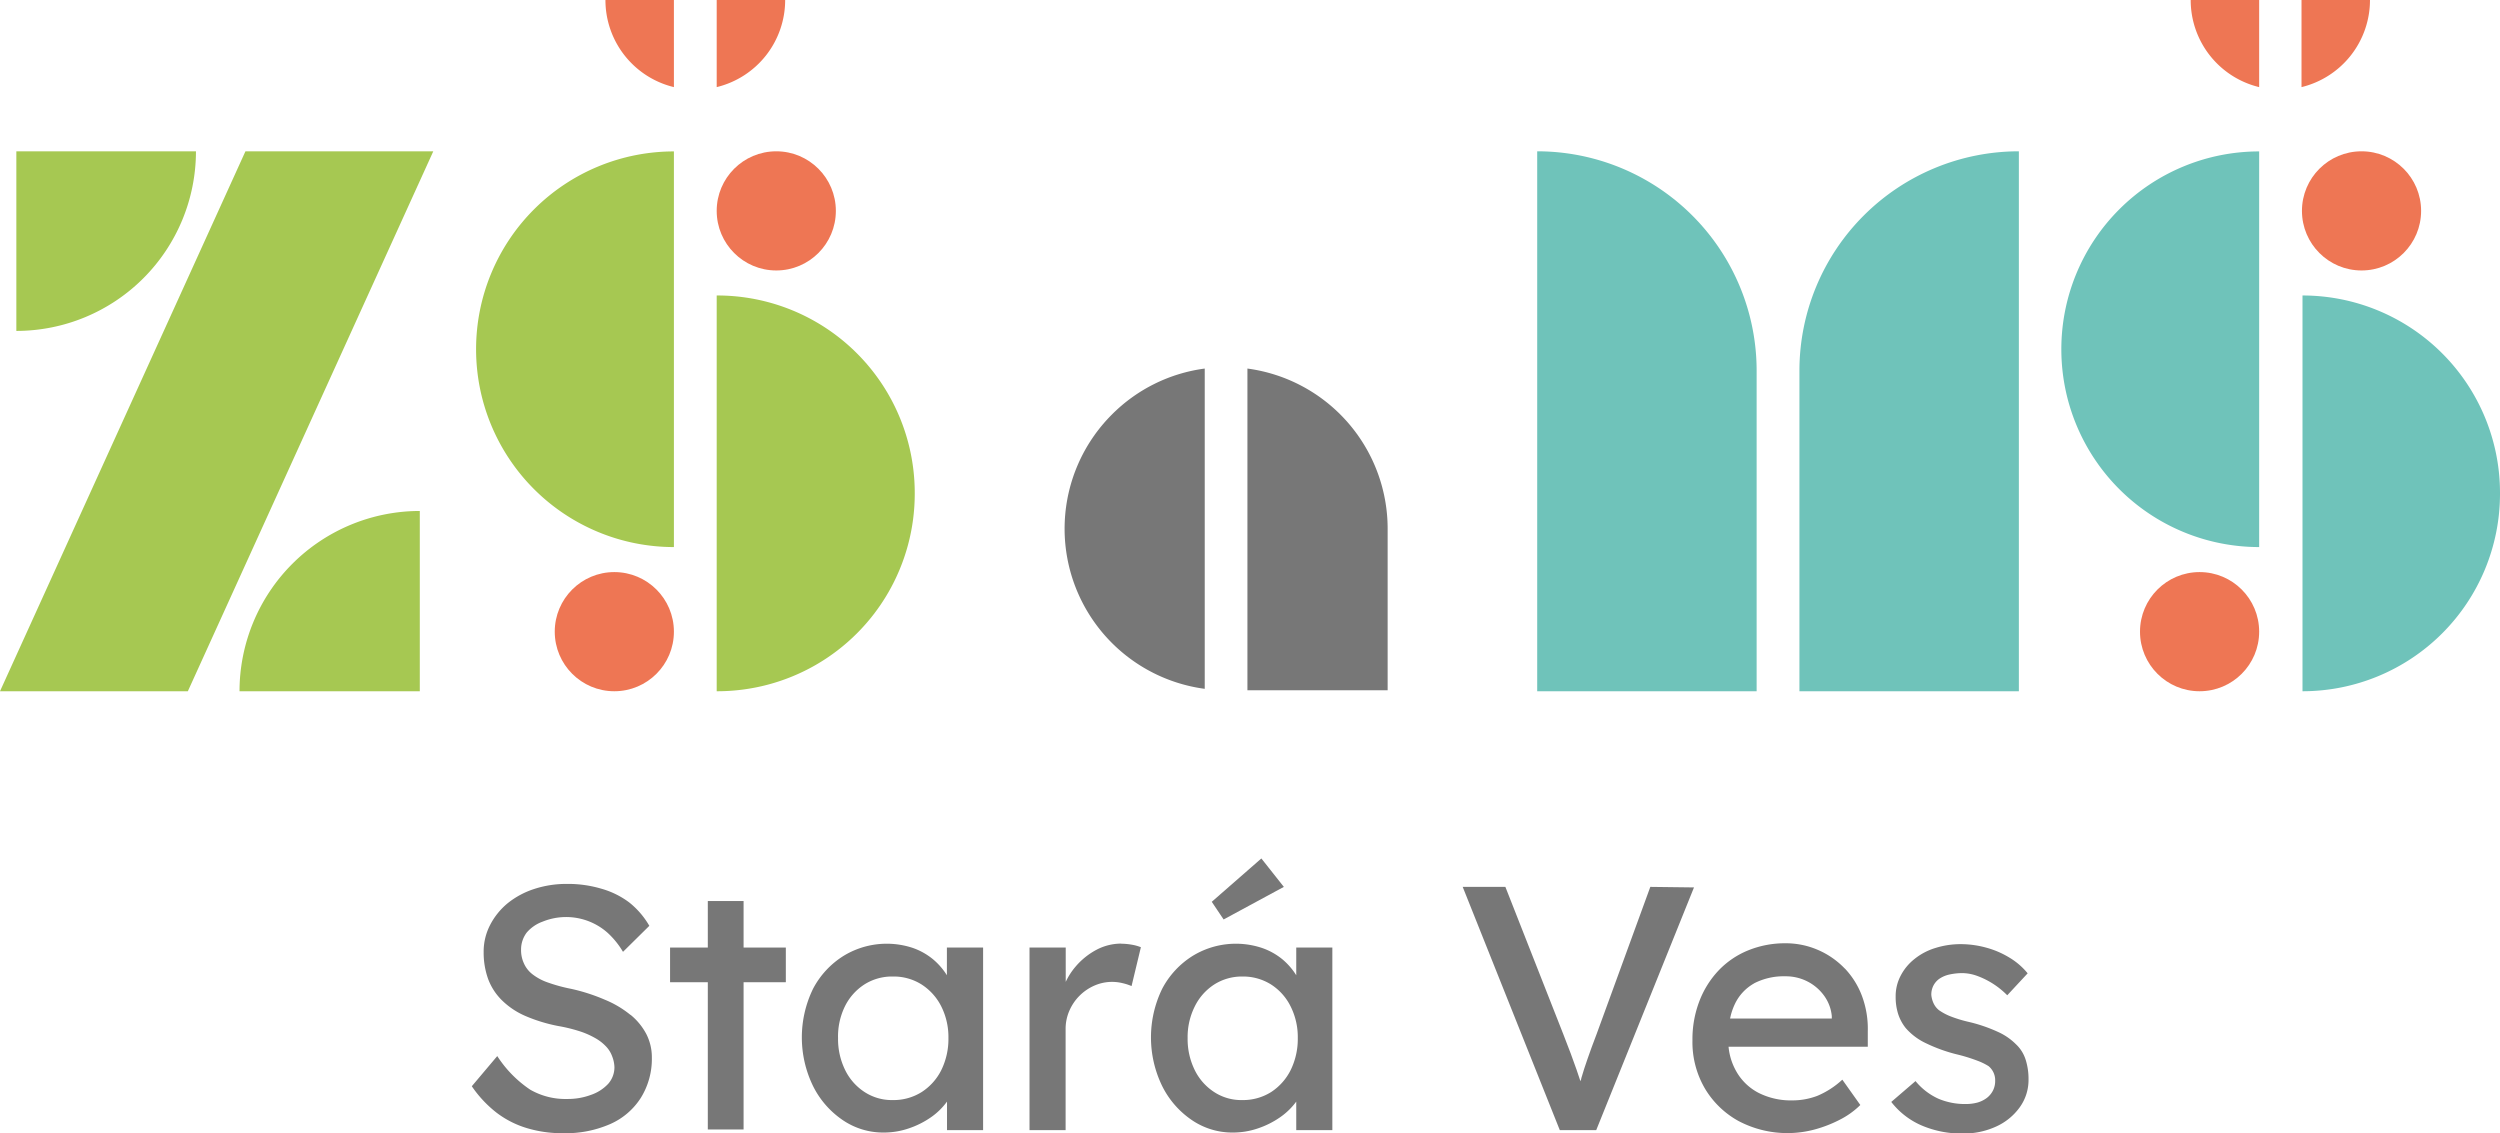
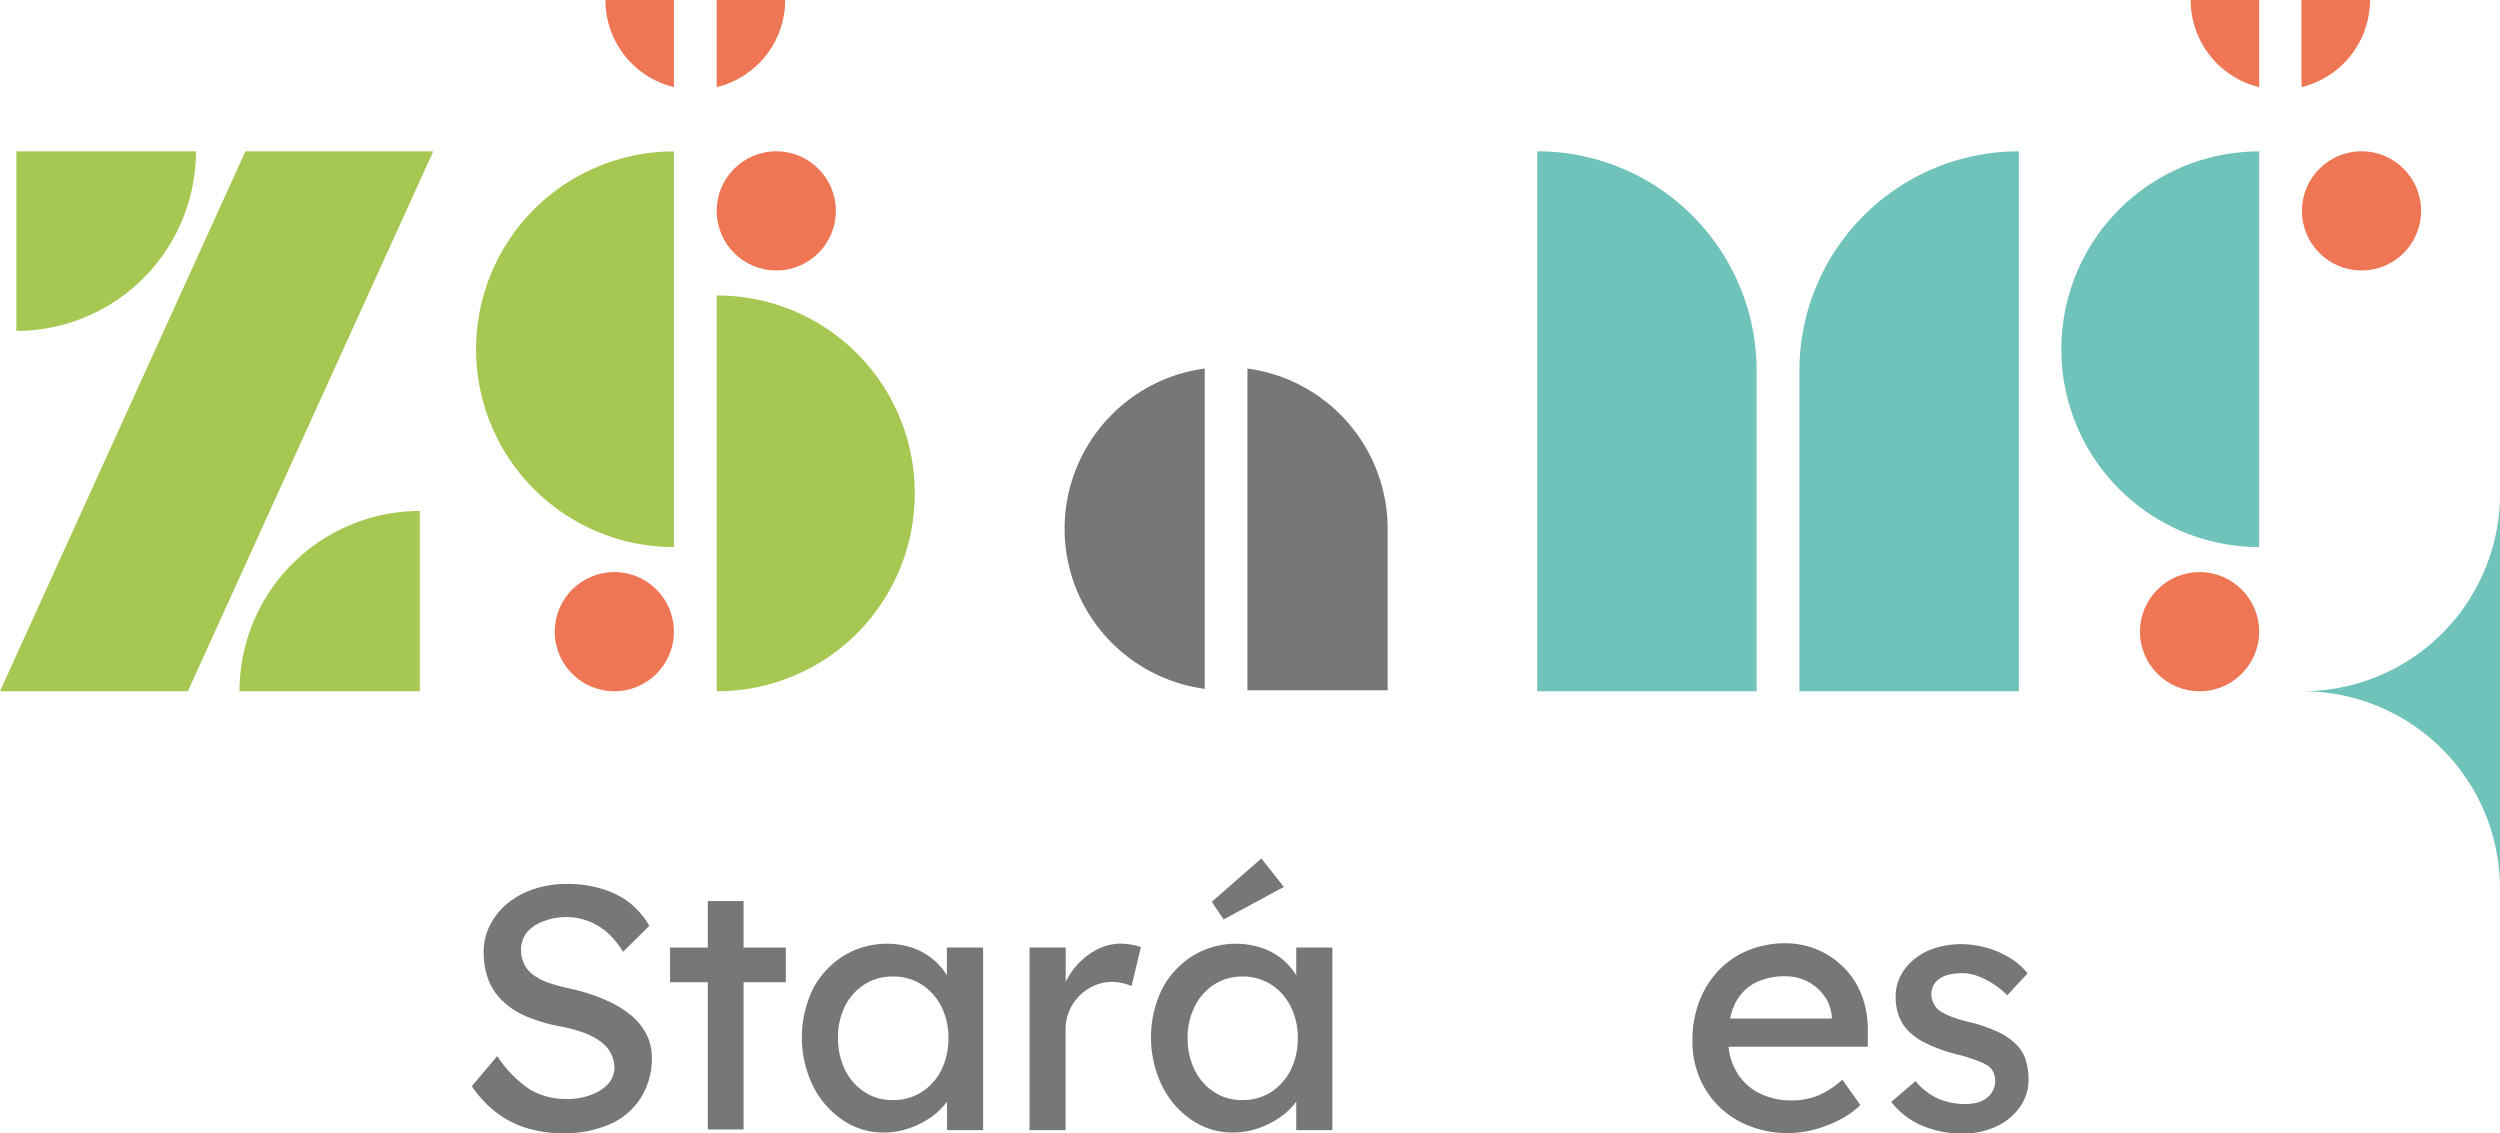
<svg xmlns="http://www.w3.org/2000/svg" viewBox="0 0 227.85 103.28">
  <defs>
    <style>.a{fill:#6fc3ba;}.b{fill:#a6c852;}.c{fill:#ee7654;}.d{fill:#777;}</style>
  </defs>
  <title>Datový zdroj 1</title>
  <path class="a" d="M184,13.79V63H164V33.77A20,20,0,0,1,184,13.79Z" />
  <path class="a" d="M160.1,33.77V63h-20V13.79a20,20,0,0,1,20,20Z" />
  <path class="b" d="M1.49,13.79H17.86A16.38,16.38,0,0,1,1.49,30.16h0V13.79Z" />
  <polygon class="b" points="39.49 13.79 17.12 63 0 63 22.37 13.79 39.49 13.79" />
  <path class="b" d="M38.26,63H21.83A16.44,16.44,0,0,1,38.26,46.57h0V63Z" />
  <path class="b" d="M83.37,45A18,18,0,0,1,65.32,63V26.93A18,18,0,0,1,83.37,45Z" />
  <path class="b" d="M61.42,13.79V49.86a18,18,0,0,1,0-36.06Z" />
  <circle class="c" cx="70.75" cy="19.22" r="5.43" />
  <circle class="c" cx="55.99" cy="57.57" r="5.43" />
  <path class="c" d="M55.18,0h6.24V7.94A8.16,8.16,0,0,1,55.18,0Z" />
  <path class="c" d="M71.56,0a8.17,8.17,0,0,1-6.24,7.94V0Z" />
-   <path class="a" d="M227.85,45a18,18,0,0,1-18,18V26.93a18,18,0,0,1,18,18Z" />
+   <path class="a" d="M227.85,45a18,18,0,0,1-18,18a18,18,0,0,1,18,18Z" />
  <path class="a" d="M205.9,13.79V49.86a18,18,0,0,1,0-36.06Z" />
  <circle class="c" cx="215.23" cy="19.22" r="5.43" />
  <circle class="c" cx="200.47" cy="57.57" r="5.43" />
  <path class="c" d="M199.66,0h6.24V7.94A8.16,8.16,0,0,1,199.66,0Z" />
  <path class="c" d="M216,0a8.17,8.17,0,0,1-6.24,7.94V0Z" />
  <path class="d" d="M101.34,37.78a14.65,14.65,0,0,1,8.46-4.19V62.78a14.72,14.72,0,0,1-8.46-25Z" />
  <path class="d" d="M126.47,48.18V62.91H113.69V33.59a14.73,14.73,0,0,1,12.78,14.6Z" />
  <path class="d" d="M57.45,92.49a9.16,9.16,0,0,0-2.31-1.37,16.91,16.91,0,0,0-3.1-1,14.73,14.73,0,0,1-2.12-.58,4.87,4.87,0,0,1-1.41-.76,2.56,2.56,0,0,1-.77-1,2.86,2.86,0,0,1-.25-1.22A2.56,2.56,0,0,1,48,85,3.44,3.44,0,0,1,49.45,84,5.69,5.69,0,0,1,55.36,85a7.59,7.59,0,0,1,1.42,1.75l2.4-2.37a7.54,7.54,0,0,0-1.83-2.13A7.71,7.71,0,0,0,54.82,81a10.66,10.66,0,0,0-3.13-.44,9.43,9.43,0,0,0-3,.46,7.59,7.59,0,0,0-2.42,1.3,6.32,6.32,0,0,0-1.61,2,5.28,5.28,0,0,0-.58,2.46,7.11,7.11,0,0,0,.41,2.45,5.33,5.33,0,0,0,1.26,1.94,7,7,0,0,0,2.12,1.42,14.47,14.47,0,0,0,3,.92,14.34,14.34,0,0,1,1.9.46,7.42,7.42,0,0,1,1.44.62,4.11,4.11,0,0,1,1,.76,2.56,2.56,0,0,1,.58.92A2.94,2.94,0,0,1,56,97.26a2.28,2.28,0,0,1-.57,1.52,3.82,3.82,0,0,1-1.55,1,6,6,0,0,1-2.18.38,6.43,6.43,0,0,1-3.38-.85,10.59,10.59,0,0,1-3-3.06L43,99a10.65,10.65,0,0,0,2.23,2.39A8.66,8.66,0,0,0,48,102.81a11.08,11.08,0,0,0,3.33.47,10.12,10.12,0,0,0,4.3-.84,6.33,6.33,0,0,0,2.78-2.39,6.72,6.72,0,0,0,1-3.66,4.65,4.65,0,0,0-.49-2.12,5.68,5.68,0,0,0-1.44-1.77Z" />
  <polygon class="d" points="67.77 82.12 64.51 82.12 64.51 86.36 61.07 86.36 61.07 89.52 64.51 89.52 64.51 102.94 67.77 102.94 67.77 89.52 71.62 89.52 71.62 86.36 67.77 86.36 67.77 82.12" />
  <path class="d" d="M86.31,88.9a6.16,6.16,0,0,0-1.25-1.45,6,6,0,0,0-1.88-1.06,7.54,7.54,0,0,0-6.3.73,7.81,7.81,0,0,0-2.78,3,10.13,10.13,0,0,0,0,8.86,8.09,8.09,0,0,0,2.7,3.1,6.54,6.54,0,0,0,3.74,1.14,7,7,0,0,0,2.29-.38,7.93,7.93,0,0,0,2-1,6.15,6.15,0,0,0,1.48-1.44,0,0,0,0,1,0,0V103h3.29V86.36H86.3V88.9Zm-.52,8.63a5.06,5.06,0,0,1-1.79,2,4.8,4.8,0,0,1-2.62.73,4.56,4.56,0,0,1-2.58-.73,5,5,0,0,1-1.77-2,6.4,6.4,0,0,1-.65-2.92A6.23,6.23,0,0,1,77,91.73a5,5,0,0,1,1.77-2A4.69,4.69,0,0,1,81.38,89a4.76,4.76,0,0,1,2.62.73,5.08,5.08,0,0,1,1.79,2,6.23,6.23,0,0,1,.65,2.88A6.43,6.43,0,0,1,85.79,97.53Z" />
  <path class="d" d="M102.18,86a4.83,4.83,0,0,0-2.26.57A6.5,6.5,0,0,0,98,88.13a6.15,6.15,0,0,0-.87,1.36V86.36H93.83V103h3.29V93.79a4.12,4.12,0,0,1,.35-1.69,4.4,4.4,0,0,1,2.29-2.28,4,4,0,0,1,2.53-.22,4.87,4.87,0,0,1,.84.27l.85-3.54a3.85,3.85,0,0,0-.77-.22,5.71,5.71,0,0,0-1-.1Z" />
  <polygon class="d" points="117.01 80.83 114.96 78.24 110.44 82.19 111.52 83.8 117.01 80.83" />
  <path class="d" d="M118.15,88.9a6.16,6.16,0,0,0-1.25-1.45A6,6,0,0,0,115,86.39a7.54,7.54,0,0,0-6.3.73,7.81,7.81,0,0,0-2.78,3,10.13,10.13,0,0,0,0,8.86,8.09,8.09,0,0,0,2.7,3.1,6.54,6.54,0,0,0,3.74,1.14,7,7,0,0,0,2.29-.38,7.93,7.93,0,0,0,2-1,6.2,6.2,0,0,0,1.49-1.44,0,0,0,0,1,0,0V103h3.29V86.36h-3.29V88.9Zm-.52,8.63a5.11,5.11,0,0,1-1.78,2,4.8,4.8,0,0,1-2.62.73,4.51,4.51,0,0,1-2.57-.73,5,5,0,0,1-1.77-2,6.4,6.4,0,0,1-.65-2.92,6.23,6.23,0,0,1,.65-2.88,5,5,0,0,1,1.77-2,4.68,4.68,0,0,1,2.57-.73,4.79,4.79,0,0,1,2.62.73,5,5,0,0,1,1.78,2,6.23,6.23,0,0,1,.65,2.88A6.43,6.43,0,0,1,117.63,97.53Z" />
-   <path class="d" d="M150.41,80.83l-4.9,13.43c-.32.82-.58,1.56-.81,2.21s-.42,1.25-.58,1.8c0,.09-.05.18-.08.27-.11-.34-.23-.69-.36-1.07s-.32-.91-.52-1.44l-.68-1.77L137.2,80.83h-3.89L142.16,103h3.32l8.91-22.12Z" />
  <path class="d" d="M168.14,88.28a7.49,7.49,0,0,0-2.42-1.69,7.36,7.36,0,0,0-3-.62,8.87,8.87,0,0,0-3.4.65,7.74,7.74,0,0,0-2.69,1.83,8.46,8.46,0,0,0-1.75,2.8,9.7,9.7,0,0,0-.63,3.57,8.37,8.37,0,0,0,1.12,4.36,8.1,8.1,0,0,0,3.1,3,9.54,9.54,0,0,0,6.92.76,11.53,11.53,0,0,0,2.31-.9,7.43,7.43,0,0,0,1.85-1.33l-1.64-2.31a7.78,7.78,0,0,1-2.29,1.48,6.38,6.38,0,0,1-2.29.41,6.51,6.51,0,0,1-3.06-.69,4.93,4.93,0,0,1-2.05-2,5.57,5.57,0,0,1-.68-2.2h12.69l0-1.39a8.59,8.59,0,0,0-.52-3.21,7.42,7.42,0,0,0-1.58-2.54Zm-8.29,1.35a5.9,5.9,0,0,1,2.88-.65,4.32,4.32,0,0,1,2,.47,4.24,4.24,0,0,1,1.52,1.3,3.74,3.74,0,0,1,.7,1.86v.22h-9.27a5.59,5.59,0,0,1,.43-1.31,4.23,4.23,0,0,1,1.77-1.9Z" />
  <path class="d" d="M184.61,96.56a3.27,3.27,0,0,0-.88-1.39,5.49,5.49,0,0,0-1.63-1.12,14,14,0,0,0-2.61-.9,11.92,11.92,0,0,1-1.77-.54,5.11,5.11,0,0,1-1-.54,1.75,1.75,0,0,1-.49-.62,2.32,2.32,0,0,1-.21-.77,1.8,1.8,0,0,1,.19-.85,1.75,1.75,0,0,1,.55-.63,2.66,2.66,0,0,1,.9-.38,5.52,5.52,0,0,1,1.2-.13,4.07,4.07,0,0,1,1.33.25,7.42,7.42,0,0,1,2.75,1.77l1.86-2a6.3,6.3,0,0,0-1.64-1.42,8.12,8.12,0,0,0-2.13-.92,8.77,8.77,0,0,0-2.32-.32,7.61,7.61,0,0,0-2.32.35,5.65,5.65,0,0,0-1.9,1,4.68,4.68,0,0,0-1.26,1.52,4,4,0,0,0-.46,1.91,5.11,5.11,0,0,0,.22,1.56,4.05,4.05,0,0,0,.7,1.31,5.59,5.59,0,0,0,1.8,1.36,14.46,14.46,0,0,0,3,1.07,15.54,15.54,0,0,1,1.75.55,5.46,5.46,0,0,1,1,.49,1.66,1.66,0,0,1,.6,1.33,1.92,1.92,0,0,1-.19.87,2,2,0,0,1-.55.68,2.62,2.62,0,0,1-.85.43,4,4,0,0,1-1.06.14,6.19,6.19,0,0,1-2.54-.49,5.8,5.8,0,0,1-2.07-1.6l-2.21,1.9a7,7,0,0,0,2.78,2.15,9.27,9.27,0,0,0,3.76.73,7.08,7.08,0,0,0,3-.63,5.37,5.37,0,0,0,2.16-1.75,4.25,4.25,0,0,0,.81-2.54,5.78,5.78,0,0,0-.25-1.77Z" />
</svg>